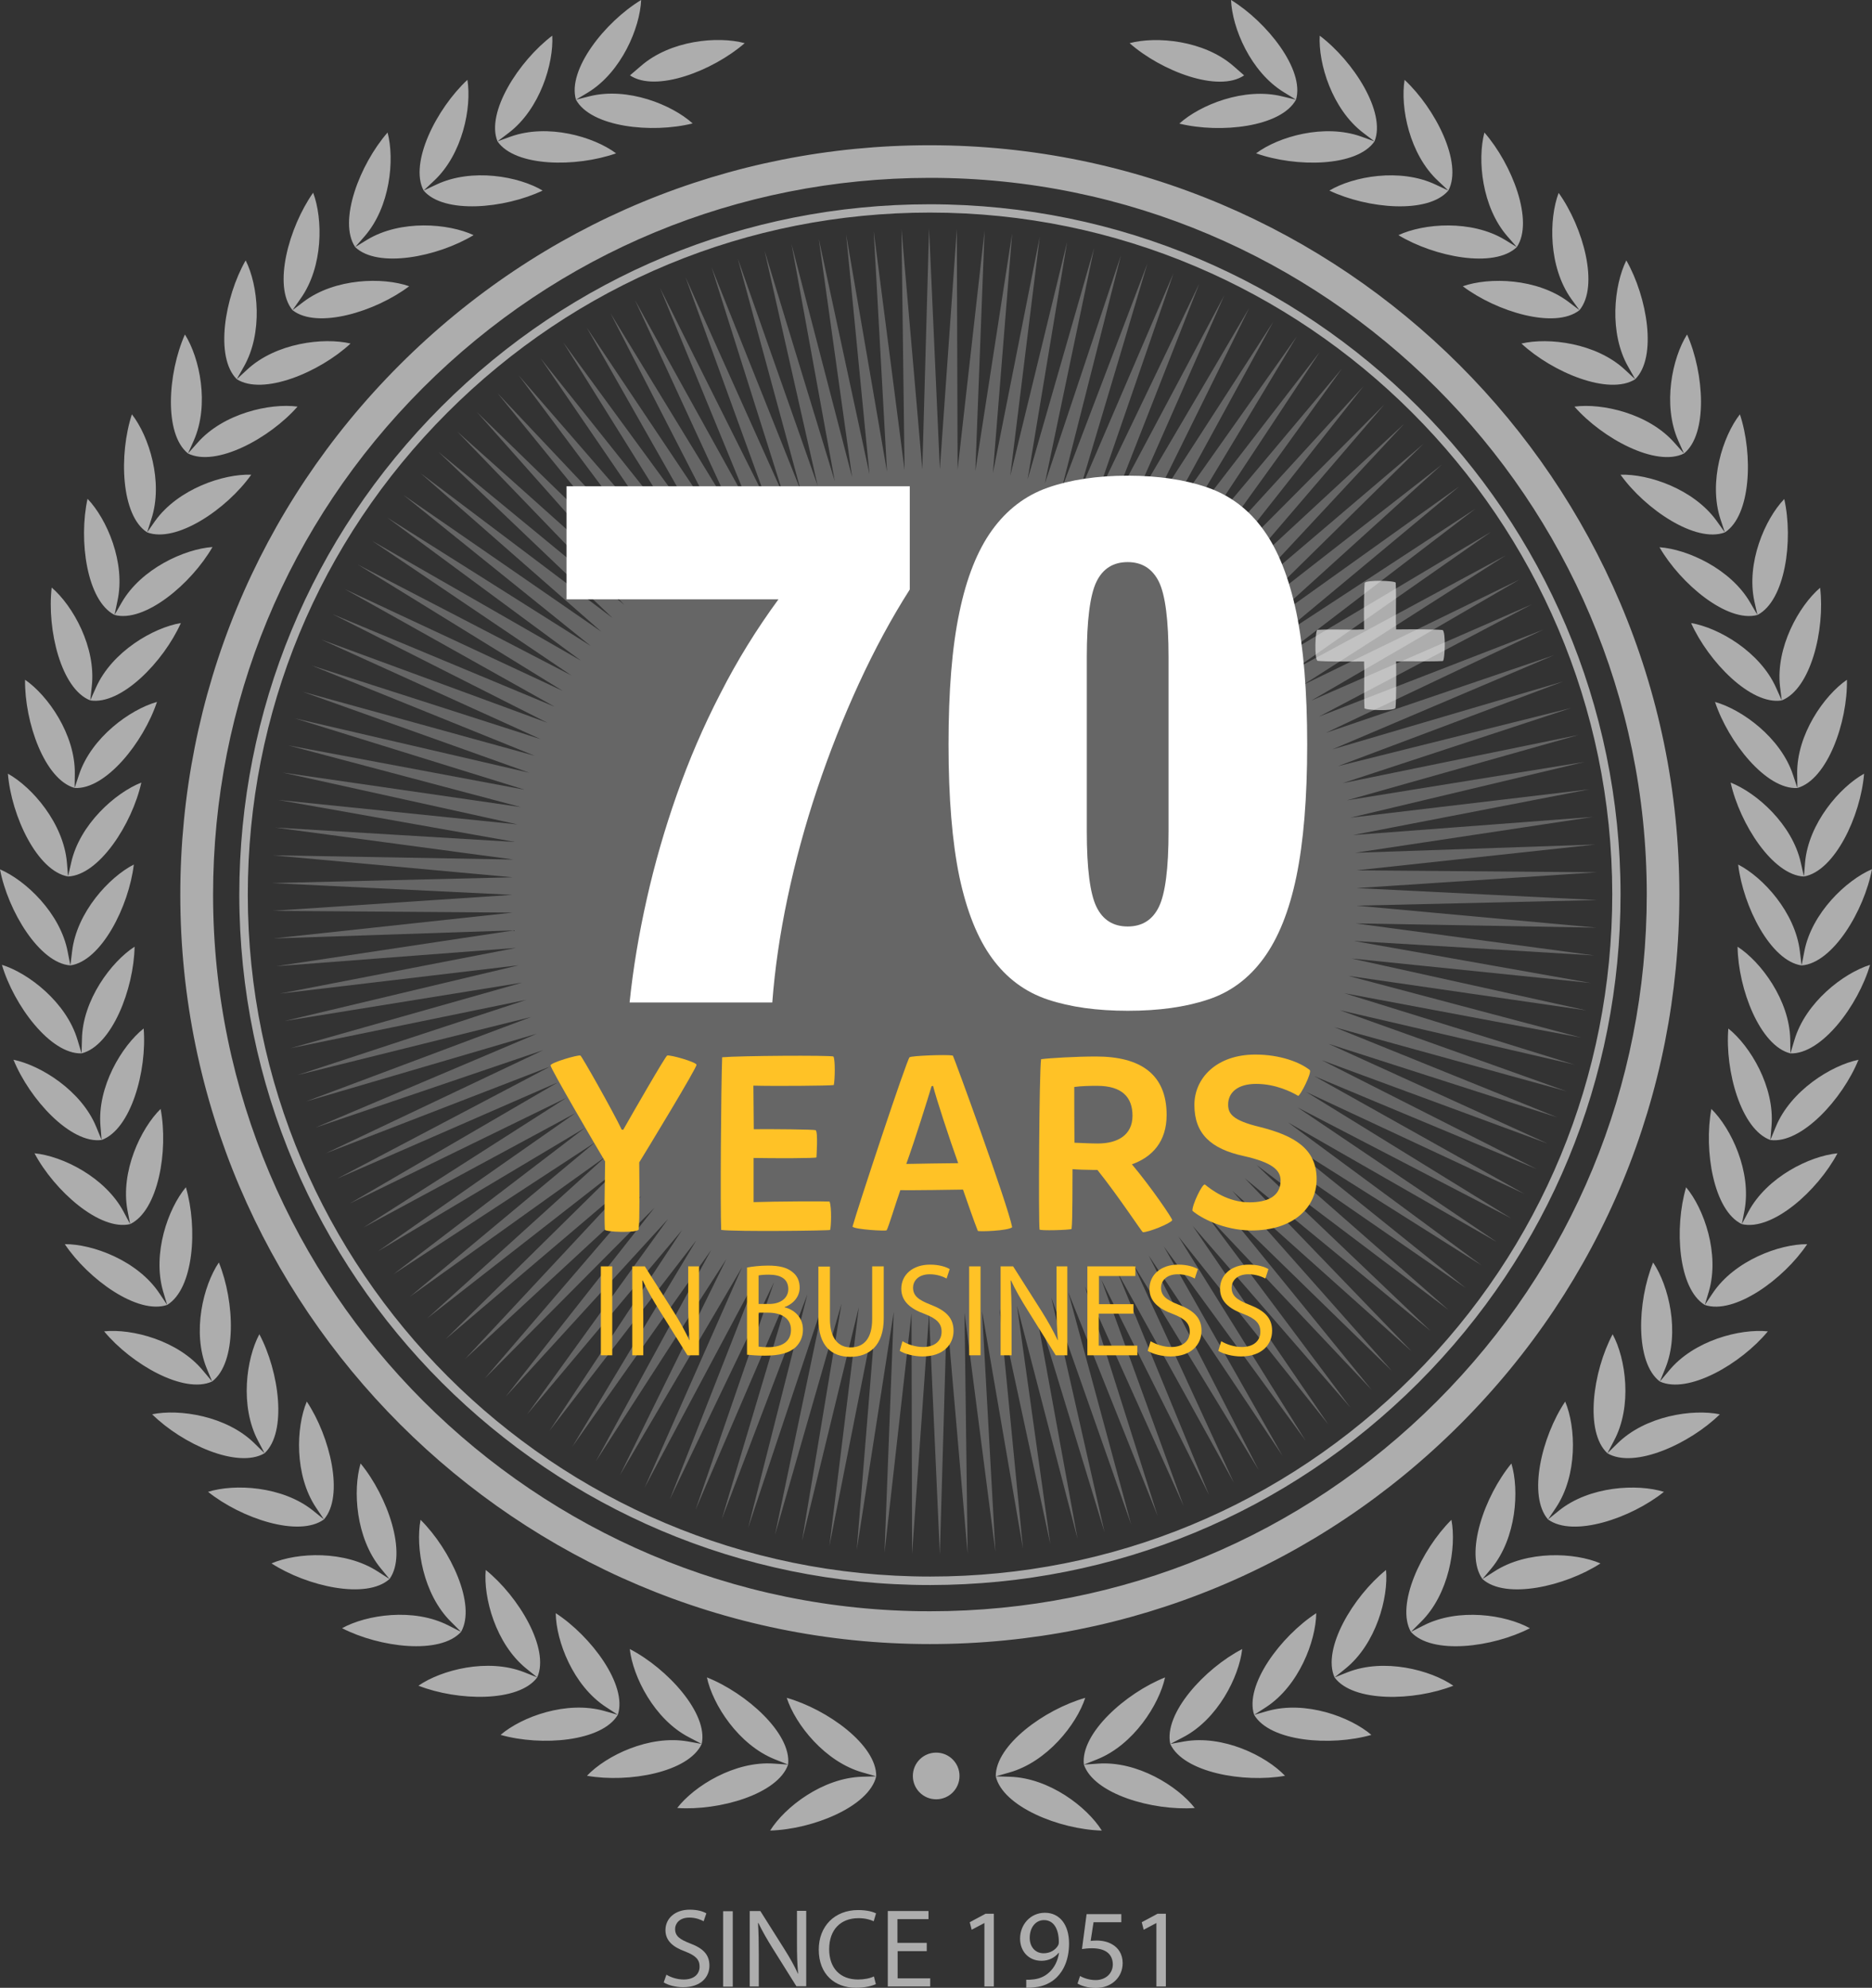
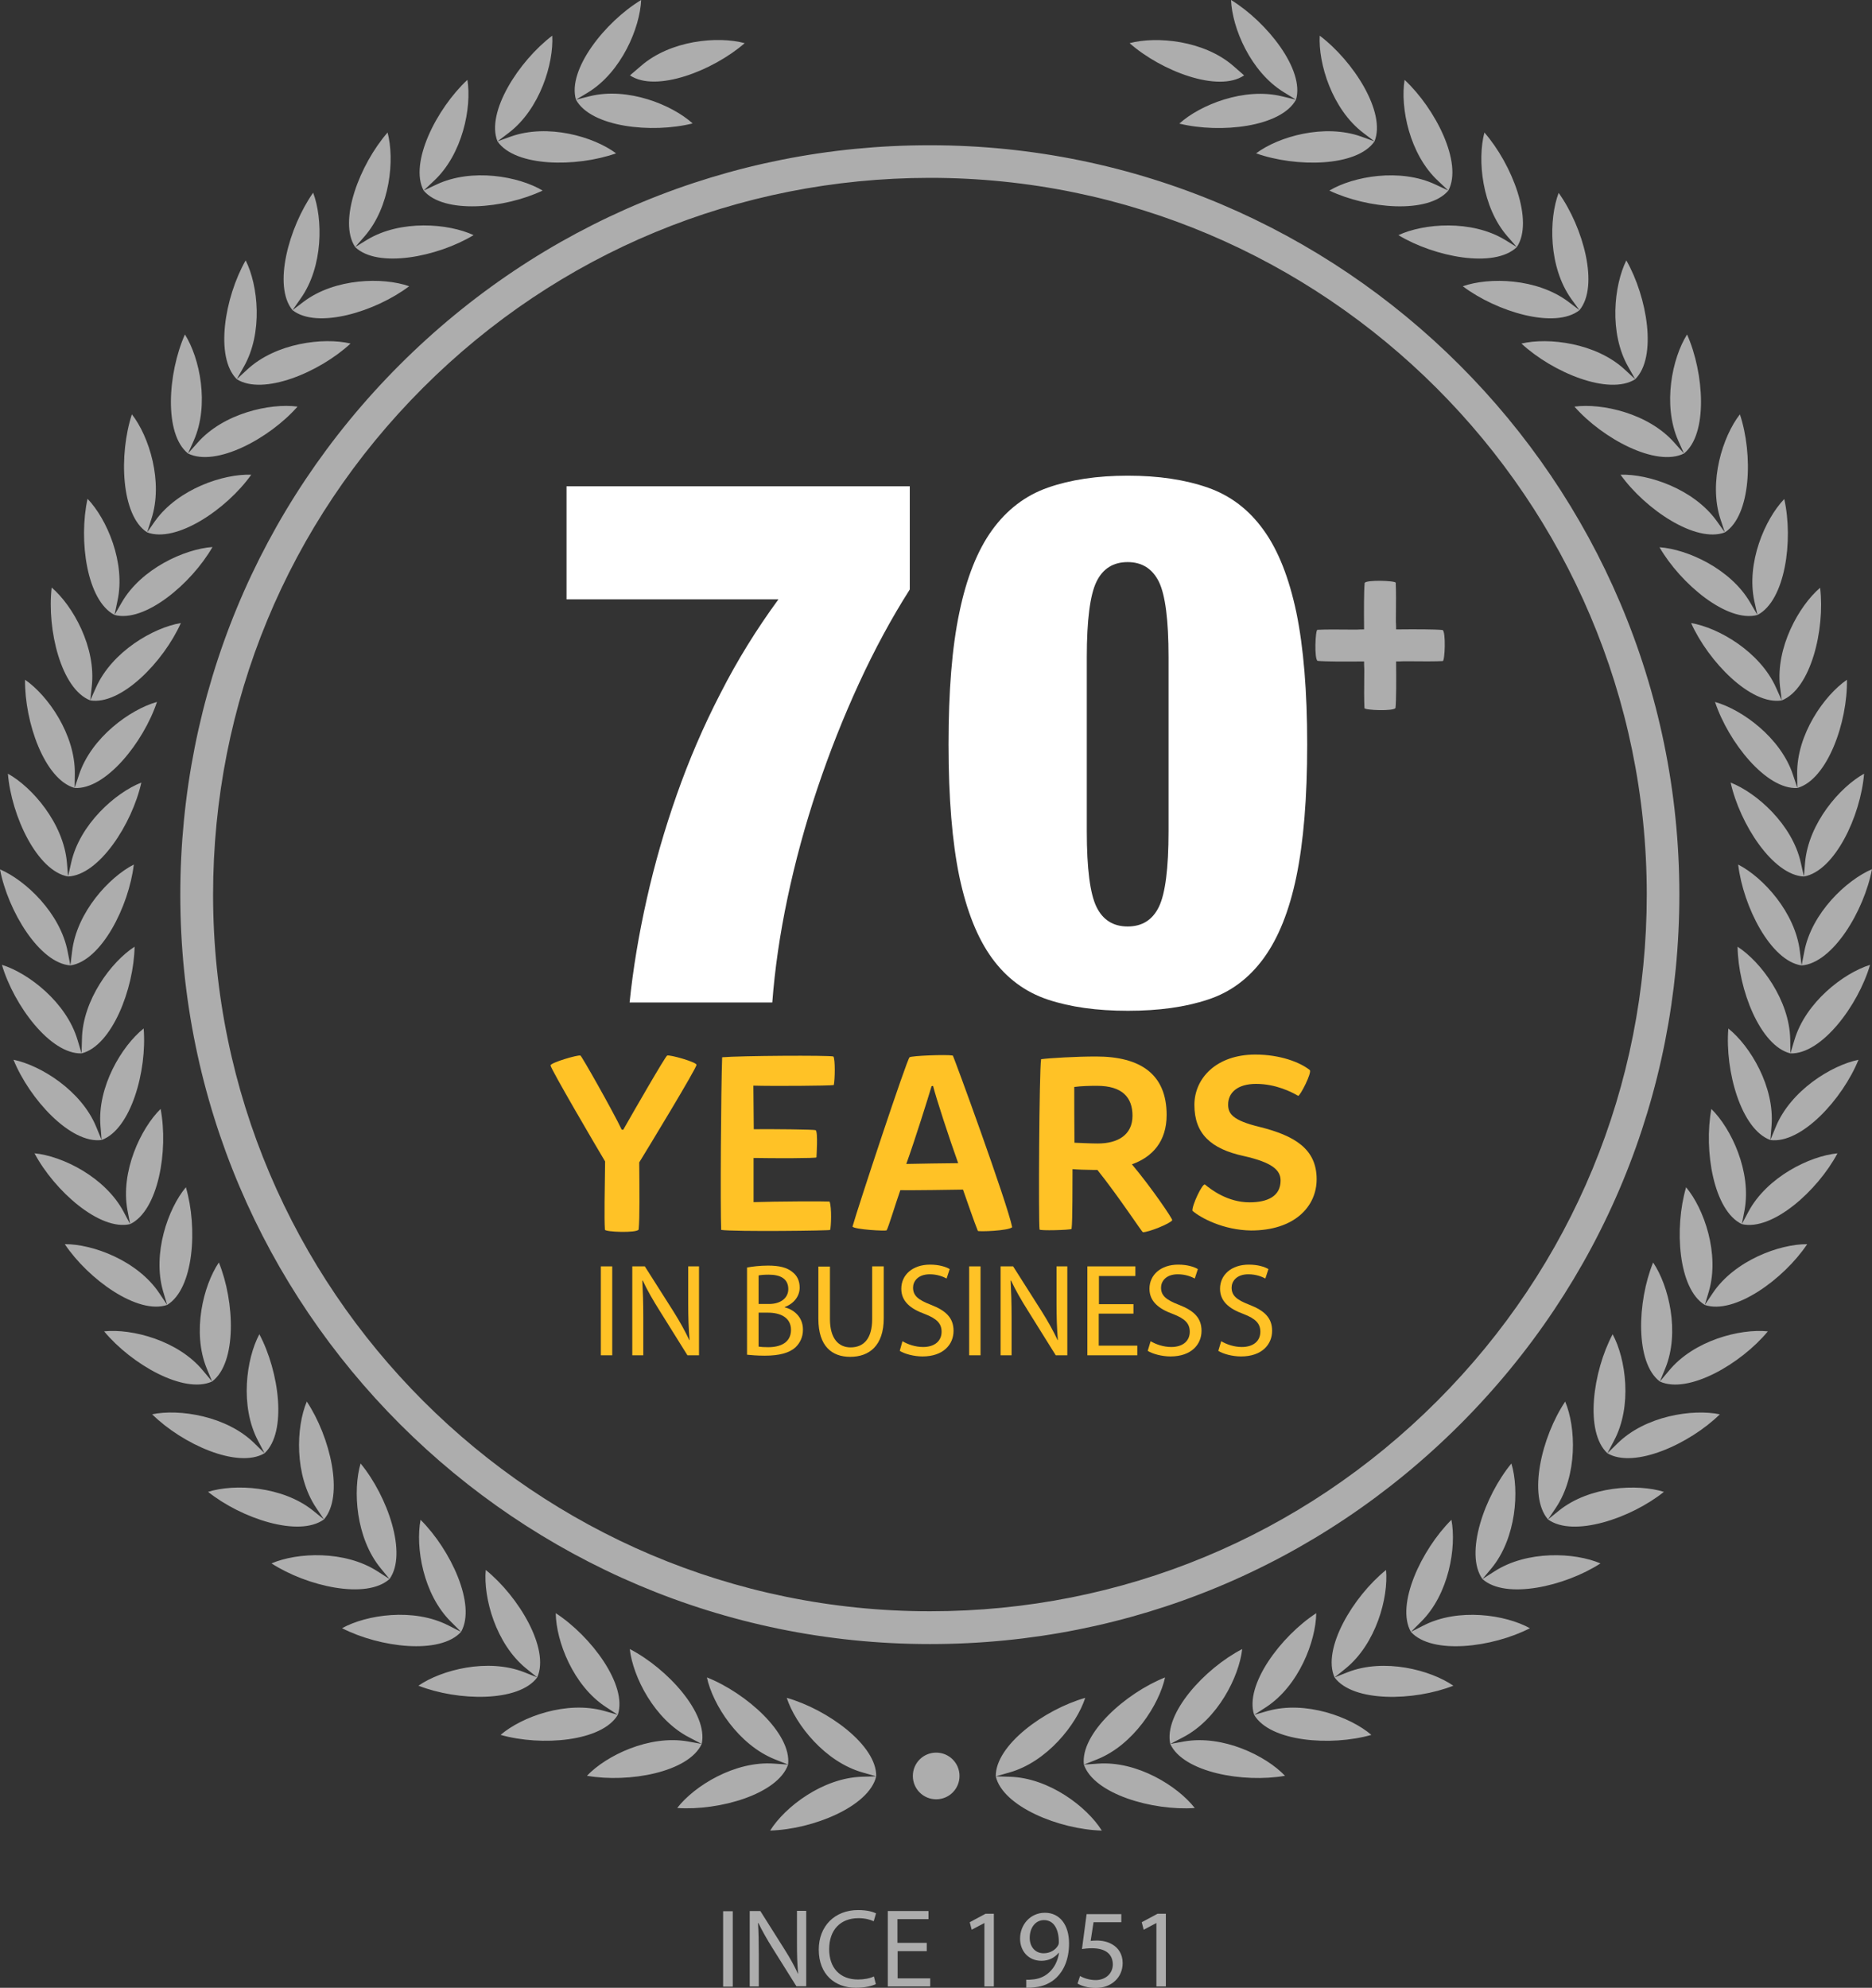
<svg xmlns="http://www.w3.org/2000/svg" xmlns:ns1="http://sodipodi.sourceforge.net/DTD/sodipodi-0.dtd" xmlns:ns2="http://www.inkscape.org/namespaces/inkscape" xmlns:xlink="http://www.w3.org/1999/xlink" version="1.1" id="Layer_1" x="0px" y="0px" viewBox="0 0 97.08 103.05" xml:space="preserve" ns1:docname="mcintosh-70plus-new2.svg" width="97.08" height="103.05" ns2:version="1.1.2 (0a00cf5339, 2022-02-04)">
  <rect x="0" y="0" width="97.08" height="103.05" fill="#333333" stroke="none" />
  <defs id="defs169" />
  <ns1:namedview id="namedview167" pagecolor="#ffffff" bordercolor="#666666" borderopacity="1.0" ns2:pageshadow="2" ns2:pageopacity="0.0" ns2:pagecheckerboard="0" showgrid="false" fit-margin-top="0" fit-margin-left="0" fit-margin-right="0" fit-margin-bottom="0" ns2:zoom="1.0517677" ns2:cx="48.014406" ns2:cy="48.489796" ns2:window-width="1920" ns2:window-height="1011" ns2:window-x="0" ns2:window-y="32" ns2:window-maximized="1" ns2:current-layer="Layer_1" />
  <style type="text/css" id="style2">
	.st0{clip-path:url(#SVGID_00000033341384974921301370000000884652030926939787_);}
	.st1{opacity:0.25;clip-path:url(#SVGID_00000170966127914120663460000007952354293333549192_);}
	.st2{clip-path:url(#SVGID_00000068661814678024740980000005213787881401385133_);fill:#FFFFFF;}
	.st3{opacity:0.6;clip-path:url(#SVGID_00000170966127914120663460000007952354293333549192_);}
	.st4{clip-path:url(#SVGID_00000143595916172803944450000002825501955115837588_);fill:#FFFFFF;}
	.st5{clip-path:url(#SVGID_00000127751937730814863450000001380323809430925450_);fill:#FFFFFF;}
	.st6{clip-path:url(#SVGID_00000043430460144244977020000010720543930934668202_);fill:#FFFFFF;}
	.st7{clip-path:url(#SVGID_00000132061733526191331630000006986987092588874408_);}
	.st8{fill:#FFFFFF;}
	.st9{clip-path:url(#SVGID_00000024722205406652660630000014272304080373854114_);fill:#FFFFFF;}
	.st10{clip-path:url(#SVGID_00000170966127914120663460000007952354293333549192_);fill:#FFC226;}
	.st11{fill:#FFC226;}
	.st12{clip-path:url(#SVGID_00000183945894793996465510000016614392257670363532_);fill:#FFFFFF;}
</style>
  <g id="g152" transform="translate(-257.96,-347.56)">
    <defs id="defs5">
      <rect id="SVGID_1_" x="257.96" y="347.56" width="97.08" height="103.05" />
    </defs>
    <clipPath id="SVGID_00000115498973575931905940000016714173737770475657_">
      <use xlink:href="#SVGID_1_" style="overflow:visible" id="use7" x="0" y="0" width="100%" height="100%" />
    </clipPath>
    <g clip-path="url(#SVGID_00000115498973575931905940000016714173737770475657_)" id="g116">
      <defs id="defs11">
        <rect id="SVGID_00000094609883811375587600000000976280116640513672_" x="257.96" y="347.56" width="97.08" height="103.05" />
      </defs>
      <clipPath id="SVGID_00000035503384839535289620000016464371256508927623_">
        <use xlink:href="#SVGID_00000094609883811375587600000000976280116640513672_" style="overflow:visible" id="use13" x="0" y="0" width="100%" height="100%" />
      </clipPath>
      <g style="opacity:0.25" clip-path="url(#SVGID_00000035503384839535289620000016464371256508927623_)" id="g26">
        <g id="g24">
          <defs id="defs17">
            <rect id="SVGID_00000062159034143675776510000010968199067707473840_" x="262.35" y="351.85" width="88.16" height="77.37" />
          </defs>
          <clipPath id="SVGID_00000176017191065723680770000008655149670334553225_">
            <use xlink:href="#SVGID_00000062159034143675776510000010968199067707473840_" style="overflow:visible" id="use19" x="0" y="0" width="100%" height="100%" />
          </clipPath>
-           <polygon style="fill:#ffffff" points="307.62,371.91 309.02,359.51 308.54,371.98 310.45,359.65 309.45,372.09 311.88,359.84 310.35,372.23 313.3,360.1 311.25,372.42 314.7,360.42 312.14,372.64 316.09,360.8 313.02,372.89 317.46,361.23 313.89,373.19 318.82,361.72 314.75,373.52 320.15,362.27 315.59,373.89 321.45,362.87 316.41,374.29 322.74,363.53 317.22,374.72 323.99,364.24 318.01,375.19 325.21,365 318.78,375.69 326.4,365.81 319.52,376.23 327.55,366.67 320.25,376.79 328.67,367.58 320.94,377.38 329.75,368.53 321.62,378.01 330.78,369.53 322.27,378.66 331.78,370.57 322.88,379.33 332.73,371.65 323.48,380.03 333.63,372.78 324.04,380.76 334.48,373.93 324.57,381.51 335.29,375.13 325.06,382.28 336.05,376.35 325.53,383.07 336.75,377.61 325.96,383.88 337.4,378.89 326.36,384.71 338,380.2 326.72,385.55 338.54,381.53 327.05,386.41 339.02,382.89 327.34,387.28 339.45,384.26 327.59,388.16 339.82,385.66 327.81,389.05 340.13,387.06 327.99,389.95 340.38,388.48 328.13,390.85 340.57,389.91 328.23,391.77 340.7,391.34 328.3,392.68 340.78,392.78 328.32,393.6 340.79,394.22 328.31,394.51 340.74,395.65 328.26,395.43 340.63,397.09 328.17,396.34 340.46,398.52 328.05,397.25 340.23,399.94 327.88,398.15 339.95,401.35 327.68,399.05 339.6,402.75 327.44,399.93 339.19,404.13 327.16,400.81 338.73,405.49 326.85,401.67 338.21,406.84 326.5,402.52 337.64,408.16 326.12,403.35 337.01,409.45 325.7,404.17 336.33,410.72 325.25,404.97 335.59,411.95 324.76,405.75 334.8,413.16 324.24,406.5 333.97,414.33 323.7,407.24 333.08,415.47 323.12,407.95 332.15,416.56 322.51,408.64 331.17,417.62 321.87,409.3 330.15,418.64 321.21,409.93 329.09,419.61 320.52,410.54 327.99,420.53 319.81,411.11 326.85,421.41 319.07,411.66 325.67,422.25 318.31,412.17 324.47,423.03 317.53,412.65 323.23,423.76 316.73,413.1 321.95,424.43 315.91,413.51 320.66,425.06 315.07,413.89 319.34,425.63 314.22,414.24 317.99,426.14 313.36,414.55 316.62,426.59 312.48,414.82 315.24,426.99 311.6,415.06 313.84,427.33 310.7,415.25 312.43,427.61 309.8,415.41 311.01,427.84 308.89,415.54 309.58,428 307.98,415.62 308.14,428.1 307.06,415.67 306.7,428.14 306.14,415.67 305.26,428.12 305.23,415.64 303.83,428.05 304.31,415.57 302.39,427.91 303.4,415.47 300.97,427.71 302.5,415.32 299.55,427.45 301.6,415.14 298.15,427.13 300.71,414.92 296.76,426.76 299.83,414.66 295.39,426.32 298.96,414.36 294.03,425.83 298.1,414.03 292.7,425.28 297.26,413.67 291.39,424.68 296.44,413.26 290.11,424.03 295.63,412.83 288.86,423.32 294.84,412.36 287.64,422.56 294.07,411.86 286.45,421.74 293.33,411.33 285.3,420.88 292.6,410.76 284.18,419.97 291.9,410.17 283.1,419.02 291.23,409.55 282.07,418.02 290.58,408.9 281.07,416.98 289.96,408.22 280.12,415.9 289.37,407.52 279.22,414.78 288.81,406.79 278.36,413.62 288.28,406.04 277.56,412.43 287.79,405.27 276.8,411.2 287.32,404.48 276.1,409.95 286.89,403.67 275.45,408.66 286.49,402.85 274.85,407.35 286.13,402 274.31,406.02 285.8,401.15 273.83,404.66 285.51,400.28 273.4,403.29 285.26,399.39 273.03,401.9 285.04,398.5 272.72,400.49 284.86,397.6 272.47,399.07 284.72,396.7 272.28,397.65 284.62,395.79 272.14,396.21 284.55,394.87 272.07,394.78 284.53,393.95 272.06,393.34 284.54,393.04 272.11,391.9 284.59,392.12 272.22,390.46 284.68,391.21 272.39,389.03 284.8,390.3 272.61,387.61 284.97,389.4 272.9,386.2 285.17,388.5 273.25,384.8 285.41,387.62 273.65,383.42 285.69,386.74 274.12,382.06 286,385.88 274.63,380.72 286.35,385.03 275.21,379.4 286.73,384.2 275.84,378.1 287.15,383.38 276.52,376.83 287.6,382.58 277.26,375.6 288.09,381.81 278.04,374.39 288.6,381.05 278.88,373.22 289.15,380.31 279.77,372.09 289.73,379.6 280.7,370.99 290.34,378.92 281.67,369.93 290.98,378.25 282.69,368.92 291.64,377.62 283.76,367.94 292.33,377.02 284.86,367.02 293.04,376.44 286,366.14 293.78,375.9 287.17,365.31 294.54,375.38 288.38,364.53 295.32,374.9 289.62,363.8 296.12,374.45 290.89,363.12 296.94,374.04 292.19,362.49 297.77,373.66 293.51,361.93 298.62,373.31 294.86,361.41 299.49,373 296.22,360.96 300.36,372.73 297.61,360.56 301.25,372.5 299.01,360.22 302.15,372.3 300.42,359.94 303.05,372.14 301.84,359.72 303.96,372.02 303.27,359.55 304.87,371.93 304.71,359.45 305.79,371.89 306.14,359.41 306.7,371.88 307.58,359.43 " clip-path="url(#SVGID_00000176017191065723680770000008655149670334553225_)" id="polygon22" />
        </g>
      </g>
      <g style="opacity:0.6" clip-path="url(#SVGID_00000035503384839535289620000016464371256508927623_)" id="g38">
        <g id="g36">
          <defs id="defs29">
            <rect id="SVGID_00000082364143199265643490000008381409777188627890_" x="257.6" y="347.53" width="97.17" height="86.34" />
          </defs>
          <clipPath id="SVGID_00000052101941696889315640000009848502626701980351_">
            <use xlink:href="#SVGID_00000082364143199265643490000008381409777188627890_" style="overflow:visible" id="use31" x="0" y="0" width="100%" height="100%" />
          </clipPath>
          <path style="fill:#ffffff" d="m 306.19,356.78 h -0.02 c -9.93,0.01 -19.26,3.87 -26.28,10.89 -7.02,7.02 -10.88,16.35 -10.88,26.28 0.01,20.48 16.69,37.14 37.17,37.14 h 0.02 c 9.93,0 19.26,-3.87 26.28,-10.89 7.02,-7.02 10.88,-16.35 10.88,-26.28 -0.01,-20.48 -16.69,-37.14 -37.17,-37.14 m -0.01,76.01 c -21.42,0 -38.86,-17.42 -38.87,-38.83 0,-10.38 4.03,-20.14 11.37,-27.48 7.34,-7.34 17.1,-11.39 27.48,-11.39 h 0.02 c 21.42,0 38.86,17.42 38.87,38.83 0,10.38 -4.03,20.14 -11.37,27.48 -7.34,7.34 -17.1,11.39 -27.48,11.39 z" clip-path="url(#SVGID_00000052101941696889315640000009848502626701980351_)" id="path34" />
        </g>
      </g>
      <g style="opacity:0.6" clip-path="url(#SVGID_00000035503384839535289620000016464371256508927623_)" id="g50">
        <g id="g48">
          <defs id="defs41">
            <rect id="SVGID_00000080185274280158499810000005139472700874383534_" x="248.25" y="340.01" width="116.51" height="103.53" />
          </defs>
          <clipPath id="SVGID_00000132071488032264344820000009779445772765546941_">
            <use xlink:href="#SVGID_00000080185274280158499810000005139472700874383534_" style="overflow:visible" id="use43" x="0" y="0" width="100%" height="100%" />
          </clipPath>
          <path style="fill:#ffffff" d="m 329.24,354.89 v 0 l -0.69,-0.25 c -1.91,-0.68 -4.29,0 -5.45,0.87 2.06,0.73 5.22,0.71 6.14,-0.62 l -0.58,-0.44 c -1.62,-1.23 -2.34,-3.6 -2.26,-5.04 1.75,1.32 3.45,3.98 2.84,5.48 m 3.83,2.55 c 0.76,-1.43 -0.67,-4.25 -2.27,-5.74 -0.23,1.43 0.25,3.86 1.74,5.24 l 0.53,0.5 -0.66,-0.31 c -1.84,-0.87 -4.27,-0.43 -5.51,0.31 1.98,0.94 5.12,1.23 6.17,0 m 3.55,2.93 c 0.9,-1.34 -0.24,-4.29 -1.68,-5.94 -0.37,1.4 -0.14,3.86 1.2,5.39 l 0.48,0.55 c -1.17,1.12 -4.27,0.51 -6.14,-0.62 1.31,-0.61 3.78,-0.81 5.52,0.24 z m 3.25,3.27 c 1.03,-1.25 0.2,-4.29 -1.08,-6.08 -0.51,1.35 -0.53,3.83 0.65,5.49 l 0.43,0.59 c -1.27,1 -4.3,0.08 -6.05,-1.24 1.37,-0.48 3.84,-0.42 5.47,0.8 z m 2.89,3.58 c 1.15,-1.14 0.63,-4.25 -0.46,-6.16 -0.64,1.29 -0.91,3.76 0.1,5.52 l 0.36,0.64 -0.54,-0.5 c -1.49,-1.38 -3.95,-1.68 -5.36,-1.35 1.62,1.5 4.54,2.71 5.9,1.85 m 2.53,3.85 c -1.45,0.72 -4.23,-0.78 -5.68,-2.43 1.43,-0.19 3.85,0.35 5.19,1.88 l 0.49,0.55 -0.3,-0.67 c -0.82,-1.86 -0.31,-4.28 0.46,-5.5 0.89,2.01 1.09,5.16 -0.16,6.17 m 2.12,4.09 c 1.36,-0.88 1.47,-4.04 0.78,-6.12 -0.89,1.14 -1.64,3.5 -1.01,5.43 l 0.23,0.69 c -1.51,0.57 -4.13,-1.2 -5.41,-2.99 1.45,-0.05 3.79,0.74 4.98,2.39 z m 1.69,4.28 -0.37,-0.63 c -1.01,-1.76 -3.27,-2.78 -4.71,-2.88 1.1,1.9 3.52,3.93 5.08,3.51 l -0.16,-0.71 c -0.43,-1.99 0.55,-4.26 1.55,-5.3 0.48,2.14 0.05,5.27 -1.39,6.01 m 1.26,4.43 c 1.5,-0.59 2.25,-3.66 1.99,-5.84 -1.1,0.94 -2.31,3.1 -2.08,5.12 l 0.09,0.72 c -1.6,0.26 -3.8,-2.01 -4.7,-4.01 1.43,0.24 3.57,1.49 4.4,3.34 z m 0.81,4.54 c 1.56,-0.44 2.61,-3.42 2.57,-5.61 -1.19,0.82 -2.61,2.85 -2.58,4.88 l 0.01,0.73 c -1.61,0.1 -3.58,-2.38 -4.27,-4.46 1.39,0.39 3.4,1.84 4.04,3.77 z m 0.34,4.59 -0.16,-0.71 c -0.44,-1.99 -2.29,-3.63 -3.64,-4.16 0.48,2.15 2.19,4.8 3.8,4.87 l 0.06,-0.73 c 0.18,-2.03 1.8,-3.9 3.06,-4.6 -0.18,2.19 -1.52,5.05 -3.12,5.33 m -0.12,4.61 -0.09,-0.73 c -0.24,-2.02 -1.91,-3.84 -3.2,-4.5 0.26,2.18 1.69,5 3.29,5.23 l 0.14,-0.72 c 0.38,-2 2.18,-3.7 3.51,-4.27 -0.41,2.16 -2.03,4.87 -3.65,4.99 m -0.58,4.56 v 0 l -0.01,-0.73 c -0.04,-2.03 -1.52,-4.02 -2.73,-4.8 0.03,2.2 1.17,5.14 2.74,5.53 l 0.21,-0.7 c 0.58,-1.95 2.54,-3.46 3.92,-3.89 -0.62,2.11 -2.51,4.64 -4.13,4.59 m -1.04,4.49 0.06,-0.73 c 0.17,-2.03 -1.11,-4.15 -2.24,-5.05 -0.18,2.19 0.66,5.23 2.18,5.78 l 0.28,-0.68 c 0.77,-1.88 2.88,-3.19 4.29,-3.48 -0.83,2.04 -2.96,4.37 -4.57,4.16 m -1.48,4.36 c 1.58,0.37 3.93,-1.73 4.96,-3.67 -1.44,0.14 -3.66,1.23 -4.62,3.03 l -0.34,0.64 c -1.46,-0.7 -1.98,-3.81 -1.58,-5.97 1.03,1.01 2.09,3.25 1.72,5.25 z m -1.92,4.19 0.21,-0.7 c 0.57,-1.95 -0.25,-4.29 -1.18,-5.4 -0.62,2.11 -0.41,5.26 0.97,6.1 l 0.41,-0.61 c 1.13,-1.69 3.46,-2.55 4.9,-2.54 -1.22,1.82 -3.78,3.67 -5.31,3.15 m -2.33,3.97 c 1.47,0.67 4.2,-0.91 5.6,-2.6 -1.44,-0.15 -3.84,0.47 -5.13,2.04 l -0.47,0.56 0.28,-0.68 c 0.77,-1.88 0.18,-4.29 -0.63,-5.49 -0.83,2.04 -0.94,5.2 0.35,6.17 m -2.72,3.72 v 0 c 1.39,0.82 4.27,-0.49 5.83,-2.02 -1.42,-0.29 -3.86,0.08 -5.31,1.51 l -0.52,0.51 c -1.19,-1.1 -0.76,-4.23 0.27,-6.17 0.69,1.27 1.03,3.73 0.07,5.52 z m -3.08,3.43 0.41,-0.61 c 1.13,-1.69 1.04,-4.17 0.48,-5.5 -1.22,1.82 -1.95,4.89 -0.89,6.11 l 0.57,-0.46 c 1.58,-1.27 4.06,-1.4 5.44,-0.97 -1.71,1.37 -4.7,2.38 -6.01,1.43 m -3.4,3.09 c 1.2,1.08 4.28,0.38 6.12,-0.81 -1.33,-0.57 -3.8,-0.69 -5.51,0.42 l -0.61,0.39 0.47,-0.56 c 1.29,-1.57 1.45,-4.04 1.03,-5.43 -1.4,1.7 -2.44,4.68 -1.5,5.99 m -3.71,2.74 c -0.8,-1.4 0.54,-4.26 2.1,-5.81 0.27,1.42 -0.13,3.86 -1.58,5.29 l -0.52,0.52 0.65,-0.33 c 1.81,-0.93 4.26,-0.56 5.52,0.14 -1.95,1 -5.08,1.39 -6.17,0.19 m -3.96,2.36 c 0.96,1.3 4.12,1.23 6.16,0.43 -1.19,-0.82 -3.59,-1.44 -5.48,-0.7 l -0.68,0.27 c -0.66,-1.48 0.96,-4.19 2.67,-5.57 0.13,1.44 -0.52,3.83 -2.1,5.11 z m -4.17,1.94 v 0 c -0.51,-1.54 1.38,-4.07 3.22,-5.27 -0.02,1.45 -0.9,3.76 -2.6,4.87 l -0.62,0.4 0.7,-0.2 c 1.96,-0.55 4.28,0.3 5.38,1.24 -2.11,0.6 -5.26,0.35 -6.08,-1.04 m -4.35,1.51 0.65,-0.34 c 1.81,-0.93 2.92,-3.15 3.08,-4.58 -1.95,1.01 -4.08,3.34 -3.73,4.92 l 0.72,-0.13 c 2,-0.35 4.23,0.73 5.23,1.78 -2.16,0.38 -5.27,-0.18 -5.95,-1.65 m -4.48,1.07 c -0.19,-1.61 2.17,-3.71 4.21,-4.52 -0.31,1.41 -1.64,3.5 -3.53,4.25 l -0.68,0.27 0.73,-0.05 c 2.03,-0.15 4.13,1.16 5.02,2.3 -2.19,0.15 -5.22,-0.72 -5.75,-2.25 m -4.57,0.61 v 0 c 0.37,1.57 3.3,2.75 5.5,2.81 -0.77,-1.23 -2.73,-2.73 -4.77,-2.79 l -0.73,-0.02 c -0.02,-1.62 2.53,-3.47 4.64,-4.07 -0.45,1.38 -1.98,3.32 -3.94,3.87 z m -21.77,-86.92 v 0 c -0.46,-1.55 1.5,-4.03 3.38,-5.17 -0.06,1.44 -1.02,3.73 -2.75,4.79 l -0.63,0.38 0.71,-0.18 c 1.97,-0.49 4.27,0.44 5.34,1.41 -2.13,0.53 -5.27,0.19 -6.05,-1.23 m -4.07,2.16 0.69,-0.25 c 1.92,-0.68 4.29,0 5.46,0.87 -2.07,0.73 -5.23,0.71 -6.15,-0.62 l 0.58,-0.44 c 1.62,-1.23 2.34,-3.6 2.26,-5.04 -1.74,1.32 -3.45,3.98 -2.84,5.48 m -3.83,2.55 v 0 c -0.76,-1.43 0.67,-4.25 2.27,-5.74 0.23,1.43 -0.25,3.86 -1.74,5.24 l -0.53,0.5 0.66,-0.31 c 1.84,-0.87 4.27,-0.43 5.51,0.31 -1.98,0.94 -5.12,1.23 -6.17,0 m -3.55,2.93 v 0 c -0.9,-1.34 0.24,-4.29 1.68,-5.94 0.37,1.4 0.14,3.86 -1.2,5.39 l -0.48,0.55 c 1.17,1.12 4.27,0.51 6.14,-0.62 -1.31,-0.61 -3.78,-0.81 -5.52,0.24 z m -3.25,3.27 v 0 l 0.58,-0.44 c 1.62,-1.22 4.1,-1.28 5.47,-0.8 -1.75,1.32 -4.77,2.24 -6.05,1.24 l 0.42,-0.6 c 1.18,-1.66 1.16,-4.13 0.65,-5.49 -1.26,1.8 -2.1,4.84 -1.07,6.09 m -2.89,3.58 v 0 c -1.15,-1.14 -0.63,-4.25 0.46,-6.16 0.65,1.29 0.91,3.76 -0.1,5.52 l -0.36,0.64 0.54,-0.5 c 1.49,-1.38 3.95,-1.68 5.36,-1.35 -1.62,1.5 -4.54,2.71 -5.9,1.85 m -2.53,3.85 v 0 c 1.45,0.72 4.23,-0.78 5.68,-2.43 -1.43,-0.19 -3.85,0.35 -5.19,1.88 l -0.49,0.55 0.3,-0.67 c 0.82,-1.86 0.31,-4.28 -0.46,-5.5 -0.89,2.01 -1.1,5.16 0.16,6.17 m -2.12,4.09 v 0 c -1.36,-0.88 -1.47,-4.04 -0.79,-6.12 0.89,1.14 1.64,3.5 1.01,5.43 l -0.22,0.69 c 1.51,0.57 4.13,-1.2 5.4,-2.99 -1.45,-0.05 -3.79,0.74 -4.98,2.39 z m -1.69,4.28 c -1.44,-0.74 -1.87,-3.87 -1.4,-6.02 1,1.04 1.99,3.32 1.55,5.3 l -0.15,0.72 c 1.56,0.42 3.98,-1.61 5.08,-3.52 -1.44,0.1 -3.7,1.12 -4.71,2.88 z m -1.26,4.43 0.3,-0.67 c 0.83,-1.86 2.97,-3.1 4.4,-3.34 -0.9,2.01 -3.1,4.27 -4.7,4.01 l 0.08,-0.73 c 0.23,-2.02 -0.98,-4.18 -2.08,-5.12 -0.25,2.19 0.49,5.26 2,5.85 m -0.81,4.54 v 0 c -1.56,-0.44 -2.6,-3.42 -2.57,-5.61 1.19,0.82 2.61,2.85 2.58,4.88 l -0.01,0.73 c 1.61,0.1 3.58,-2.38 4.27,-4.46 -1.39,0.39 -3.4,1.84 -4.04,3.77 z m -0.34,4.59 v 0 l 0.16,-0.71 c 0.44,-1.99 2.29,-3.63 3.64,-4.16 -0.48,2.15 -2.19,4.8 -3.8,4.87 l -0.06,-0.73 c -0.18,-2.03 -1.8,-3.9 -3.06,-4.6 0.18,2.19 1.52,5.05 3.12,5.33 m 0.12,4.61 v 0 c -1.61,-0.12 -3.24,-2.83 -3.65,-4.98 1.33,0.57 3.13,2.27 3.51,4.27 l 0.14,0.71 c 1.6,-0.23 3.03,-3.05 3.29,-5.23 -1.29,0.66 -2.96,2.48 -3.2,4.5 z m 0.58,4.56 v 0 c -1.62,0.05 -3.51,-2.49 -4.13,-4.59 1.38,0.43 3.34,1.94 3.92,3.89 l 0.21,0.7 c 1.57,-0.39 2.71,-3.34 2.75,-5.53 -1.21,0.78 -2.7,2.77 -2.73,4.8 z m 1.04,4.49 v 0 l -0.06,-0.73 c -0.17,-2.03 1.11,-4.15 2.24,-5.05 0.18,2.19 -0.66,5.23 -2.18,5.78 l -0.28,-0.68 c -0.77,-1.88 -2.88,-3.19 -4.29,-3.48 0.83,2.04 2.96,4.37 4.57,4.16 m 1.48,4.36 v 0 c -1.57,0.37 -3.93,-1.73 -4.96,-3.67 1.44,0.14 3.66,1.23 4.62,3.03 l 0.34,0.64 c 1.46,-0.7 1.99,-3.81 1.58,-5.97 -1.03,1.01 -2.09,3.25 -1.72,5.25 z m 1.92,4.19 v 0 l -0.21,-0.7 c -0.57,-1.95 0.25,-4.29 1.18,-5.4 0.62,2.11 0.41,5.26 -0.97,6.1 l -0.41,-0.61 c -1.13,-1.69 -3.46,-2.55 -4.9,-2.54 1.22,1.82 3.78,3.67 5.31,3.15 m 2.33,3.97 v 0 c -1.47,0.67 -4.2,-0.91 -5.6,-2.6 1.44,-0.15 3.84,0.47 5.13,2.04 l 0.47,0.56 -0.28,-0.68 c -0.77,-1.88 -0.18,-4.29 0.63,-5.49 0.83,2.04 0.94,5.2 -0.35,6.17 m 2.72,3.72 -0.34,-0.65 c -0.95,-1.8 -0.61,-4.25 0.07,-5.52 1.03,1.94 1.45,5.07 0.27,6.17 l -0.52,-0.51 c -1.45,-1.43 -3.9,-1.8 -5.31,-1.51 1.56,1.54 4.43,2.84 5.83,2.02 m 3.08,3.43 v 0 l -0.41,-0.61 c -1.13,-1.69 -1.04,-4.17 -0.48,-5.5 1.21,1.82 1.95,4.89 0.89,6.11 l -0.57,-0.46 c -1.59,-1.27 -4.06,-1.4 -5.44,-0.97 1.71,1.37 4.7,2.38 6.01,1.43 m 3.4,3.09 v 0 c -1.2,1.08 -4.28,0.38 -6.12,-0.81 1.33,-0.57 3.8,-0.69 5.51,0.42 l 0.61,0.39 -0.46,-0.56 c -1.29,-1.57 -1.45,-4.04 -1.04,-5.43 1.4,1.7 2.44,4.68 1.5,5.99 m 3.71,2.74 v 0 c 0.8,-1.4 -0.54,-4.26 -2.1,-5.81 -0.27,1.42 0.13,3.86 1.58,5.29 l 0.52,0.52 -0.65,-0.33 c -1.81,-0.93 -4.26,-0.56 -5.52,0.14 1.95,1 5.08,1.39 6.17,0.19 m 3.95,2.36 v 0 c -0.96,1.3 -4.12,1.23 -6.16,0.43 1.19,-0.82 3.59,-1.44 5.48,-0.7 l 0.68,0.27 c 0.66,-1.48 -0.96,-4.19 -2.67,-5.57 -0.13,1.44 0.52,3.83 2.1,5.11 z m 4.18,1.94 v 0 c 0.51,-1.54 -1.38,-4.07 -3.22,-5.27 0.02,1.45 0.9,3.76 2.61,4.87 l 0.61,0.4 -0.7,-0.2 c -1.96,-0.55 -4.28,0.3 -5.38,1.24 2.11,0.6 5.26,0.35 6.08,-1.04 m 4.35,1.51 -0.65,-0.34 c -1.81,-0.93 -2.92,-3.15 -3.08,-4.58 1.95,1.01 4.08,3.34 3.73,4.92 l -0.72,-0.13 c -2,-0.35 -4.23,0.73 -5.23,1.78 2.16,0.38 5.27,-0.18 5.95,-1.65 m 4.48,1.07 v 0 c 0.19,-1.61 -2.17,-3.71 -4.21,-4.52 0.3,1.41 1.64,3.5 3.53,4.25 l 0.68,0.27 -0.73,-0.05 c -2.03,-0.15 -4.14,1.16 -5.02,2.3 2.19,0.15 5.22,-0.72 5.75,-2.25 m 4.57,0.61 v 0 c -0.37,1.57 -3.3,2.75 -5.5,2.81 0.77,-1.23 2.73,-2.73 4.77,-2.79 l 0.73,-0.02 c 0.03,-1.62 -2.53,-3.47 -4.64,-4.07 0.45,1.38 1.98,3.32 3.94,3.87 z m -12.77,-88.18 v 0 c 1.34,0.9 4.29,-0.23 5.95,-1.67 -1.4,-0.38 -3.86,-0.15 -5.39,1.19 z m 31.85,0 v 0 l -0.55,-0.48 c -1.53,-1.34 -4,-1.56 -5.39,-1.19 1.65,1.45 4.6,2.58 5.94,1.67 m -15.97,86.95 v 0 c 0.67,0 1.21,0.54 1.21,1.21 0,0.67 -0.54,1.21 -1.21,1.21 -0.67,0 -1.21,-0.54 -1.21,-1.21 0,-0.67 0.54,-1.21 1.21,-1.21 m 18.66,-85.69 c -0.78,1.42 -3.92,1.76 -6.05,1.24 1.07,-0.97 3.37,-1.9 5.34,-1.41 l 0.71,0.17 -0.62,-0.38 c -1.74,-1.06 -2.69,-3.34 -2.75,-4.79 1.86,1.14 3.83,3.62 3.37,5.17" clip-path="url(#SVGID_00000132071488032264344820000009779445772765546941_)" id="path46" />
        </g>
      </g>
      <g style="opacity:0.6" clip-path="url(#SVGID_00000035503384839535289620000016464371256508927623_)" id="g62">
        <g id="g60">
          <defs id="defs53">
-             <rect id="SVGID_00000071517395470649780510000016458515707433105035_" x="260.66" y="350.59" width="91.05" height="80.22" />
-           </defs>
+             </defs>
          <clipPath id="SVGID_00000080187719904060652400000013452001956032082875_">
            <use xlink:href="#SVGID_00000071517395470649780510000016458515707433105035_" style="overflow:visible" id="use55" x="0" y="0" width="100%" height="100%" />
          </clipPath>
          <path style="fill:#ffffff" d="m 306.19,358.58 c -9.47,0 -18.35,3.69 -25.03,10.37 -6.68,6.68 -10.35,15.56 -10.35,25 0.01,19.49 15.88,35.34 35.38,35.34 h 0.02 c 9.45,0 18.33,-3.69 25.01,-10.37 6.68,-6.68 10.35,-15.56 10.35,-25.01 -0.02,-19.48 -15.89,-35.33 -35.38,-35.33 m 0.01,71.15 h -0.02 c -19.74,0 -35.8,-16.05 -35.81,-35.78 0,-9.56 3.72,-18.55 10.48,-25.31 6.76,-6.76 15.75,-10.49 25.32,-10.49 19.76,0 35.82,16.05 35.83,35.77 0,9.56 -3.72,18.55 -10.48,25.32 -6.76,6.76 -15.75,10.48 -25.32,10.49" clip-path="url(#SVGID_00000080187719904060652400000013452001956032082875_)" id="path58" />
        </g>
      </g>
      <g style="opacity:0.6" clip-path="url(#SVGID_00000035503384839535289620000016464371256508927623_)" id="g92">
        <g id="g90">
          <defs id="defs65">
            <rect id="SVGID_00000181056850984068993480000010602892993385707923_" x="291.32" y="445.81" width="28.64" height="5.81" />
          </defs>
          <clipPath id="SVGID_00000121267402026491164970000016373577542740213674_">
            <use xlink:href="#SVGID_00000181056850984068993480000010602892993385707923_" style="overflow:visible" id="use67" x="0" y="0" width="100%" height="100%" />
          </clipPath>
          <g clip-path="url(#SVGID_00000121267402026491164970000016373577542740213674_)" id="g88">
-             <path class="st8" d="m 292.52,449.93 c 0.23,0.14 0.56,0.25 0.9,0.25 0.52,0 0.82,-0.27 0.82,-0.67 0,-0.37 -0.21,-0.57 -0.74,-0.78 -0.64,-0.23 -1.03,-0.56 -1.03,-1.11 0,-0.61 0.5,-1.06 1.26,-1.06 0.4,0 0.69,0.09 0.86,0.19 l -0.14,0.41 c -0.13,-0.07 -0.39,-0.19 -0.74,-0.19 -0.53,0 -0.74,0.32 -0.74,0.59 0,0.37 0.24,0.54 0.78,0.75 0.66,0.25 1,0.57 1,1.15 0,0.6 -0.45,1.12 -1.37,1.12 -0.38,0 -0.79,-0.11 -1,-0.25 z" id="path70" />
            <path class="st8" d="m 295.96,446.64 v 3.91 h -0.5 v -3.91 z" id="path72" />
            <path class="st8" d="m 296.84,450.54 v -3.91 h 0.55 l 1.25,1.98 c 0.29,0.46 0.52,0.87 0.7,1.27 l 0.01,-0.01 c -0.05,-0.52 -0.06,-1 -0.06,-1.61 v -1.64 h 0.48 v 3.91 h -0.51 l -1.24,-1.98 c -0.27,-0.43 -0.53,-0.88 -0.73,-1.3 l -0.02,0.01 c 0.03,0.49 0.04,0.96 0.04,1.61 v 1.67 z" id="path74" />
            <path class="st8" d="m 303.38,450.42 c -0.19,0.09 -0.56,0.19 -1.03,0.19 -1.1,0 -1.93,-0.7 -1.93,-1.98 0,-1.22 0.83,-2.05 2.04,-2.05 0.49,0 0.79,0.1 0.93,0.17 l -0.12,0.41 c -0.19,-0.09 -0.46,-0.16 -0.79,-0.16 -0.92,0 -1.52,0.59 -1.52,1.61 0,0.96 0.55,1.57 1.5,1.57 0.31,0 0.62,-0.06 0.82,-0.16 z" id="path76" />
            <path class="st8" d="m 306.03,448.71 h -1.52 v 1.41 h 1.69 v 0.42 H 304 v -3.91 h 2.11 v 0.42 h -1.61 v 1.23 h 1.52 v 0.43 z" id="path78" />
            <path class="st8" d="m 309.02,447.25 h -0.01 l -0.66,0.35 -0.1,-0.39 0.82,-0.44 h 0.43 v 3.77 h -0.49 v -3.29 z" id="path80" />
            <path class="st8" d="m 311.18,450.19 c 0.11,0.01 0.24,0 0.41,-0.02 0.3,-0.04 0.57,-0.16 0.79,-0.37 0.25,-0.23 0.43,-0.56 0.5,-1 h -0.02 c -0.21,0.25 -0.51,0.41 -0.89,0.41 -0.68,0 -1.11,-0.51 -1.11,-1.15 0,-0.71 0.52,-1.34 1.29,-1.34 0.77,0 1.25,0.63 1.25,1.59 0,0.83 -0.28,1.41 -0.65,1.77 -0.29,0.28 -0.69,0.46 -1.1,0.5 -0.19,0.03 -0.35,0.03 -0.47,0.03 z m 0.18,-2.17 c 0,0.47 0.29,0.8 0.72,0.8 0.34,0 0.61,-0.17 0.74,-0.39 0.03,-0.05 0.05,-0.1 0.05,-0.19 0,-0.64 -0.24,-1.14 -0.77,-1.14 -0.43,0 -0.74,0.38 -0.74,0.92 z" id="path82" />
            <path class="st8" d="m 316.11,447.21 h -1.44 l -0.15,0.97 c 0.09,-0.01 0.17,-0.02 0.31,-0.02 0.29,0 0.58,0.06 0.81,0.2 0.3,0.17 0.54,0.49 0.54,0.97 0,0.74 -0.58,1.29 -1.4,1.29 -0.41,0 -0.76,-0.12 -0.94,-0.23 l 0.13,-0.39 c 0.16,0.09 0.46,0.21 0.81,0.21 0.48,0 0.89,-0.31 0.89,-0.82 -0.01,-0.49 -0.33,-0.83 -1.08,-0.83 -0.21,0 -0.38,0.02 -0.52,0.04 l 0.24,-1.81 h 1.8 z" id="path84" />
            <path class="st8" d="m 317.94,447.25 h -0.01 l -0.66,0.35 -0.1,-0.39 0.82,-0.44 h 0.43 v 3.77 h -0.49 v -3.29 z" id="path86" />
          </g>
        </g>
      </g>
      <g style="opacity:0.6" clip-path="url(#SVGID_00000035503384839535289620000016464371256508927623_)" id="g104">
        <g id="g102">
          <defs id="defs95">
            <rect id="SVGID_00000000940270959883119220000017521740479479952058_" x="316.47" y="370.12" width="26.13" height="15.34" />
          </defs>
          <clipPath id="SVGID_00000121276880368563905910000000622887266734110137_">
            <use xlink:href="#SVGID_00000000940270959883119220000017521740479479952058_" style="overflow:visible" id="use97" x="0" y="0" width="100%" height="100%" />
          </clipPath>
          <path style="fill:#ffffff" d="m 332.77,380.22 c -0.44,-0.04 -1.38,-0.04 -2.41,-0.03 0,-0.14 0,-0.26 -0.01,-0.37 0,-0.06 0,-0.12 0,-0.19 0.01,-0.82 0.01,-1.5 -0.01,-1.86 -0.01,-0.11 -1.53,-0.16 -1.61,0.01 -0.04,0.44 -0.04,1.38 -0.03,2.41 -0.14,0 -0.26,0 -0.37,0.01 -0.06,0 -0.12,0 -0.19,0 -0.82,-0.01 -1.5,-0.01 -1.86,0.01 -0.11,0.01 -0.17,1.53 0.01,1.61 0.44,0.04 1.38,0.04 2.41,0.03 0,0.14 0,0.26 0.01,0.37 0,0.06 0,0.12 0,0.19 -0.01,0.82 -0.01,1.5 0.01,1.86 0.01,0.11 1.53,0.17 1.61,-0.01 0.04,-0.44 0.04,-1.38 0.03,-2.41 0.14,0 0.26,0 0.37,-0.01 0.06,0 0.12,0 0.19,0 0.82,0.01 1.49,0.01 1.86,-0.01 0.11,0 0.17,-1.52 -0.01,-1.61" clip-path="url(#SVGID_00000121276880368563905910000000622887266734110137_)" id="path100" />
        </g>
      </g>
      <path style="fill:#ffc226" d="m 291.11,407.82 c 0.01,1.43 0.03,2.88 -0.03,3.48 -0.09,0.19 -1.73,0.13 -1.75,0.01 -0.04,-0.61 -0.01,-2.01 0.01,-3.54 -0.45,-0.75 -2.84,-4.83 -2.83,-4.98 0.01,-0.14 1.39,-0.55 1.55,-0.51 0.06,0.01 1.7,2.91 2.14,3.84 0.03,0 0.05,0.01 0.08,0.01 0.51,-0.9 2.19,-3.82 2.28,-3.85 0.15,-0.05 1.52,0.34 1.52,0.48 0.02,0.15 -2.55,4.38 -2.97,5.06" clip-path="url(#SVGID_00000035503384839535289620000016464371256508927623_)" id="path106" />
      <path style="fill:#ffc226" d="m 301.01,411.32 c 0.08,0.04 -4.96,0.1 -5.65,0 -0.05,-1.12 -0.01,-7.33 0.05,-8.95 0.92,-0.08 5.52,-0.11 5.77,-0.04 0.1,0.15 0.08,1.2 0.02,1.48 -0.23,0.04 -3.19,0.06 -4.17,0.03 l 0.02,2.26 c 0.93,-0.01 3.12,0.01 3.21,0.05 0.13,0.09 0.04,1.38 0.04,1.41 0,0.05 -2.17,0.05 -3.26,0.03 v 2.29 c 1.14,-0.04 3.66,-0.05 3.94,-0.03 0.12,0.3 0.08,1.32 0.03,1.47" clip-path="url(#SVGID_00000035503384839535289620000016464371256508927623_)" id="path108" />
      <path style="fill:#ffc226" d="m 306.27,403.87 c -0.19,0.64 -0.85,2.75 -1.31,4.03 0.62,-0.01 2.05,-0.04 2.69,-0.04 -0.47,-1.31 -1.15,-3.39 -1.3,-4 -0.03,-0.01 -0.05,0.01 -0.08,0.01 m 1.63,5.36 c -0.5,0.01 -2.59,0.04 -3.25,0.03 -0.26,0.74 -0.61,1.91 -0.71,2.08 -0.05,0.05 -1.66,-0.04 -1.77,-0.19 0.27,-0.97 2.83,-8.71 2.96,-8.78 0.11,-0.08 1.9,-0.15 2.24,-0.09 0.04,0.01 2.85,7.71 3.08,8.9 -0.19,0.19 -1.75,0.24 -1.78,0.19 -0.18,-0.44 -0.56,-1.54 -0.77,-2.14" clip-path="url(#SVGID_00000035503384839535289620000016464371256508927623_)" id="path110" />
      <path style="fill:#ffc226" d="m 314.89,406.84 c 1.05,0 1.8,-0.45 1.8,-1.44 0,-0.94 -0.52,-1.55 -1.84,-1.55 -0.39,0 -0.83,0.01 -1.18,0.06 0,0.23 0,2.45 0.01,2.89 0.3,0.01 0.82,0.04 1.21,0.04 m -3.02,4.46 c -0.06,-0.42 -0.02,-8.22 0.08,-8.83 0.45,-0.06 1.82,-0.14 2.85,-0.14 2.32,0 3.66,0.93 3.66,3.03 0,1.38 -0.74,2.18 -1.8,2.56 1.01,1.2 2.13,2.85 2.09,2.9 -0.12,0.18 -1.22,0.62 -1.52,0.62 -0.04,0.01 -1.24,-1.83 -2.36,-3.23 h -0.23 c -0.34,0 -0.85,-0.02 -1.06,-0.04 -0.01,0.59 0.01,2.68 -0.05,3.1 -0.1,0.06 -1.65,0.1 -1.66,0.03" clip-path="url(#SVGID_00000035503384839535289620000016464371256508927623_)" id="path112" />
      <path style="fill:#ffc226" d="m 319.8,410.33 c -0.04,-0.26 0.52,-1.45 0.65,-1.36 0.32,0.26 1.17,0.92 2.31,0.92 0.93,0 1.61,-0.31 1.61,-1.13 0,-0.55 -0.45,-0.94 -1.91,-1.27 -1.71,-0.37 -2.56,-1.16 -2.56,-2.65 0,-1.38 1.14,-2.61 3.16,-2.61 1.29,0 2.32,0.4 2.82,0.8 0.14,0.11 -0.5,1.36 -0.6,1.34 -0.32,-0.19 -1.15,-0.62 -2.18,-0.62 -0.97,0 -1.45,0.46 -1.45,1.07 0,0.47 0.22,0.82 1.63,1.16 1.8,0.45 2.96,1.13 2.96,2.71 0,1.44 -1.17,2.66 -3.4,2.66 -1.44,-0.02 -2.61,-0.65 -3.04,-1.02" clip-path="url(#SVGID_00000035503384839535289620000016464371256508927623_)" id="path114" />
    </g>
    <g clip-path="url(#SVGID_00000115498973575931905940000016714173737770475657_)" id="g136">
      <path class="st11" d="m 289.71,413.21 v 4.61 h -0.59 v -4.61 z" id="path118" />
      <path class="st11" d="m 290.75,417.82 v -4.61 h 0.65 l 1.48,2.33 c 0.34,0.54 0.61,1.03 0.83,1.5 l 0.01,-0.01 c -0.05,-0.62 -0.07,-1.18 -0.07,-1.89 v -1.93 h 0.56 v 4.61 h -0.6 l -1.46,-2.34 c -0.32,-0.51 -0.63,-1.04 -0.86,-1.54 l -0.02,0.01 c 0.03,0.58 0.05,1.13 0.05,1.9 v 1.97 z" id="path120" />
      <path class="st11" d="m 296.7,413.27 c 0.26,-0.05 0.67,-0.1 1.09,-0.1 0.59,0 0.98,0.1 1.26,0.33 0.24,0.18 0.38,0.45 0.38,0.81 0,0.44 -0.29,0.83 -0.78,1.01 v 0.01 c 0.44,0.11 0.95,0.47 0.95,1.16 0,0.4 -0.16,0.7 -0.39,0.92 -0.32,0.29 -0.84,0.43 -1.59,0.43 -0.41,0 -0.72,-0.03 -0.92,-0.05 z m 0.6,1.89 h 0.54 c 0.63,0 1,-0.33 1,-0.77 0,-0.54 -0.41,-0.75 -1.01,-0.75 -0.27,0 -0.43,0.02 -0.53,0.04 z m 0,2.21 c 0.12,0.02 0.29,0.03 0.5,0.03 0.62,0 1.18,-0.23 1.18,-0.9 0,-0.63 -0.54,-0.89 -1.19,-0.89 h -0.49 z" id="path122" />
      <path class="st11" d="m 301,413.21 v 2.73 c 0,1.03 0.46,1.47 1.07,1.47 0.68,0 1.12,-0.45 1.12,-1.47 v -2.73 h 0.6 v 2.69 c 0,1.42 -0.75,2 -1.74,2 -0.94,0 -1.65,-0.54 -1.65,-1.97 v -2.71 h 0.6 z" id="path124" />
      <path class="st11" d="m 304.76,417.09 c 0.27,0.16 0.66,0.3 1.07,0.3 0.61,0 0.96,-0.32 0.96,-0.79 0,-0.43 -0.25,-0.68 -0.87,-0.92 -0.75,-0.27 -1.22,-0.66 -1.22,-1.31 0,-0.72 0.59,-1.25 1.49,-1.25 0.47,0 0.81,0.11 1.02,0.23 l -0.16,0.49 c -0.15,-0.08 -0.46,-0.22 -0.87,-0.22 -0.63,0 -0.87,0.38 -0.87,0.69 0,0.43 0.28,0.64 0.92,0.89 0.78,0.3 1.18,0.68 1.18,1.35 0,0.71 -0.53,1.33 -1.61,1.33 -0.44,0 -0.93,-0.13 -1.18,-0.29 z" id="path126" />
      <path class="st11" d="m 308.81,413.21 v 4.61 h -0.59 v -4.61 z" id="path128" />
      <path class="st11" d="m 309.85,417.82 v -4.61 h 0.65 l 1.48,2.33 c 0.34,0.54 0.61,1.03 0.83,1.5 l 0.01,-0.01 c -0.05,-0.62 -0.07,-1.18 -0.07,-1.89 v -1.93 h 0.56 v 4.61 h -0.6 l -1.46,-2.34 c -0.32,-0.51 -0.63,-1.04 -0.86,-1.54 l -0.02,0.01 c 0.03,0.58 0.05,1.13 0.05,1.9 v 1.97 z" id="path130" />
      <path class="st11" d="m 316.73,415.66 h -1.79 v 1.66 h 2 v 0.5 h -2.59 v -4.61 h 2.49 v 0.5 h -1.89 v 1.46 h 1.79 v 0.49 z" id="path132" />
      <path class="st11" d="m 317.63,417.09 c 0.27,0.16 0.66,0.3 1.07,0.3 0.61,0 0.96,-0.32 0.96,-0.79 0,-0.43 -0.25,-0.68 -0.87,-0.92 -0.75,-0.27 -1.22,-0.66 -1.22,-1.31 0,-0.72 0.59,-1.25 1.49,-1.25 0.47,0 0.81,0.11 1.02,0.23 l -0.16,0.49 c -0.15,-0.08 -0.46,-0.22 -0.88,-0.22 -0.63,0 -0.87,0.38 -0.87,0.69 0,0.43 0.28,0.64 0.92,0.89 0.78,0.3 1.18,0.68 1.18,1.35 0,0.71 -0.53,1.33 -1.61,1.33 -0.44,0 -0.93,-0.13 -1.18,-0.29 z" id="path134" />
    </g>
    <g clip-path="url(#SVGID_00000115498973575931905940000016714173737770475657_)" id="g140">
      <path class="st11" d="m 321.29,417.09 c 0.27,0.16 0.66,0.3 1.07,0.3 0.61,0 0.96,-0.32 0.96,-0.79 0,-0.43 -0.25,-0.68 -0.87,-0.92 -0.75,-0.27 -1.22,-0.66 -1.22,-1.31 0,-0.72 0.59,-1.25 1.49,-1.25 0.47,0 0.81,0.11 1.02,0.23 l -0.16,0.49 c -0.15,-0.08 -0.46,-0.22 -0.88,-0.22 -0.63,0 -0.87,0.38 -0.87,0.69 0,0.43 0.28,0.64 0.92,0.89 0.78,0.3 1.18,0.68 1.18,1.35 0,0.71 -0.53,1.33 -1.61,1.33 -0.45,0 -0.93,-0.13 -1.18,-0.29 z" id="path138" />
    </g>
    <g clip-path="url(#SVGID_00000115498973575931905940000016714173737770475657_)" id="g150">
      <defs id="defs143">
        <rect id="SVGID_00000006687408427997997500000012437471610127425181_" x="257.96" y="347.56" width="97.08" height="103.05" />
      </defs>
      <clipPath id="SVGID_00000124861732502931405360000015235733309930071424_">
        <use xlink:href="#SVGID_00000006687408427997997500000012437471610127425181_" style="overflow:visible" id="use145" x="0" y="0" width="100%" height="100%" />
      </clipPath>
      <path style="fill:#ffffff" d="m 307.71,379.32 c 0.37,-1.8 0.94,-3.23 1.7,-4.28 0.76,-1.05 1.72,-1.79 2.89,-2.2 1.17,-0.41 2.55,-0.62 4.15,-0.62 1.59,0 2.98,0.21 4.15,0.62 1.17,0.41 2.13,1.14 2.89,2.2 0.76,1.05 1.32,2.48 1.7,4.28 0.37,1.8 0.56,4.08 0.56,6.83 0,2.78 -0.19,5.06 -0.56,6.85 -0.37,1.79 -0.94,3.2 -1.7,4.24 -0.76,1.04 -1.72,1.76 -2.89,2.14 -1.17,0.39 -2.55,0.58 -4.15,0.58 -1.6,0 -2.98,-0.19 -4.15,-0.58 -1.17,-0.39 -2.13,-1.1 -2.89,-2.14 -0.76,-1.04 -1.32,-2.45 -1.7,-4.24 -0.37,-1.79 -0.56,-4.07 -0.56,-6.85 0,-2.76 0.18,-5.03 0.56,-6.83 m 7.11,15.25 c 0.33,0.68 0.87,1.02 1.62,1.02 0.75,0 1.29,-0.34 1.62,-1.02 0.33,-0.68 0.5,-1.99 0.5,-3.92 v -9.02 c 0,-1.93 -0.17,-3.23 -0.5,-3.91 -0.34,-0.68 -0.88,-1.02 -1.62,-1.02 -0.75,0 -1.29,0.34 -1.62,1.02 -0.33,0.68 -0.5,1.99 -0.5,3.91 v 9.02 c 0,1.94 0.17,3.24 0.5,3.92 m -9.68,-21.81 v 5.36 c -0.95,1.49 -1.83,3.12 -2.64,4.88 -0.81,1.76 -1.53,3.58 -2.16,5.46 -0.63,1.88 -1.14,3.76 -1.54,5.65 -0.4,1.89 -0.66,3.7 -0.79,5.42 h -7.4 c 0.18,-1.75 0.48,-3.54 0.89,-5.36 0.41,-1.83 0.93,-3.63 1.56,-5.42 0.63,-1.79 1.38,-3.54 2.26,-5.24 0.87,-1.71 1.88,-3.34 3.01,-4.88 h -10.99 v -5.86 h 17.8 z" clip-path="url(#SVGID_00000124861732502931405360000015235733309930071424_)" id="path148" />
    </g>
  </g>
  <g id="g154" transform="translate(-257.96,-347.56)">
</g>
  <g id="g156" transform="translate(-257.96,-347.56)">
</g>
  <g id="g158" transform="translate(-257.96,-347.56)">
</g>
  <g id="g160" transform="translate(-257.96,-347.56)">
</g>
  <g id="g162" transform="translate(-257.96,-347.56)">
</g>
  <g id="g164" transform="translate(-257.96,-347.56)">
</g>
</svg>